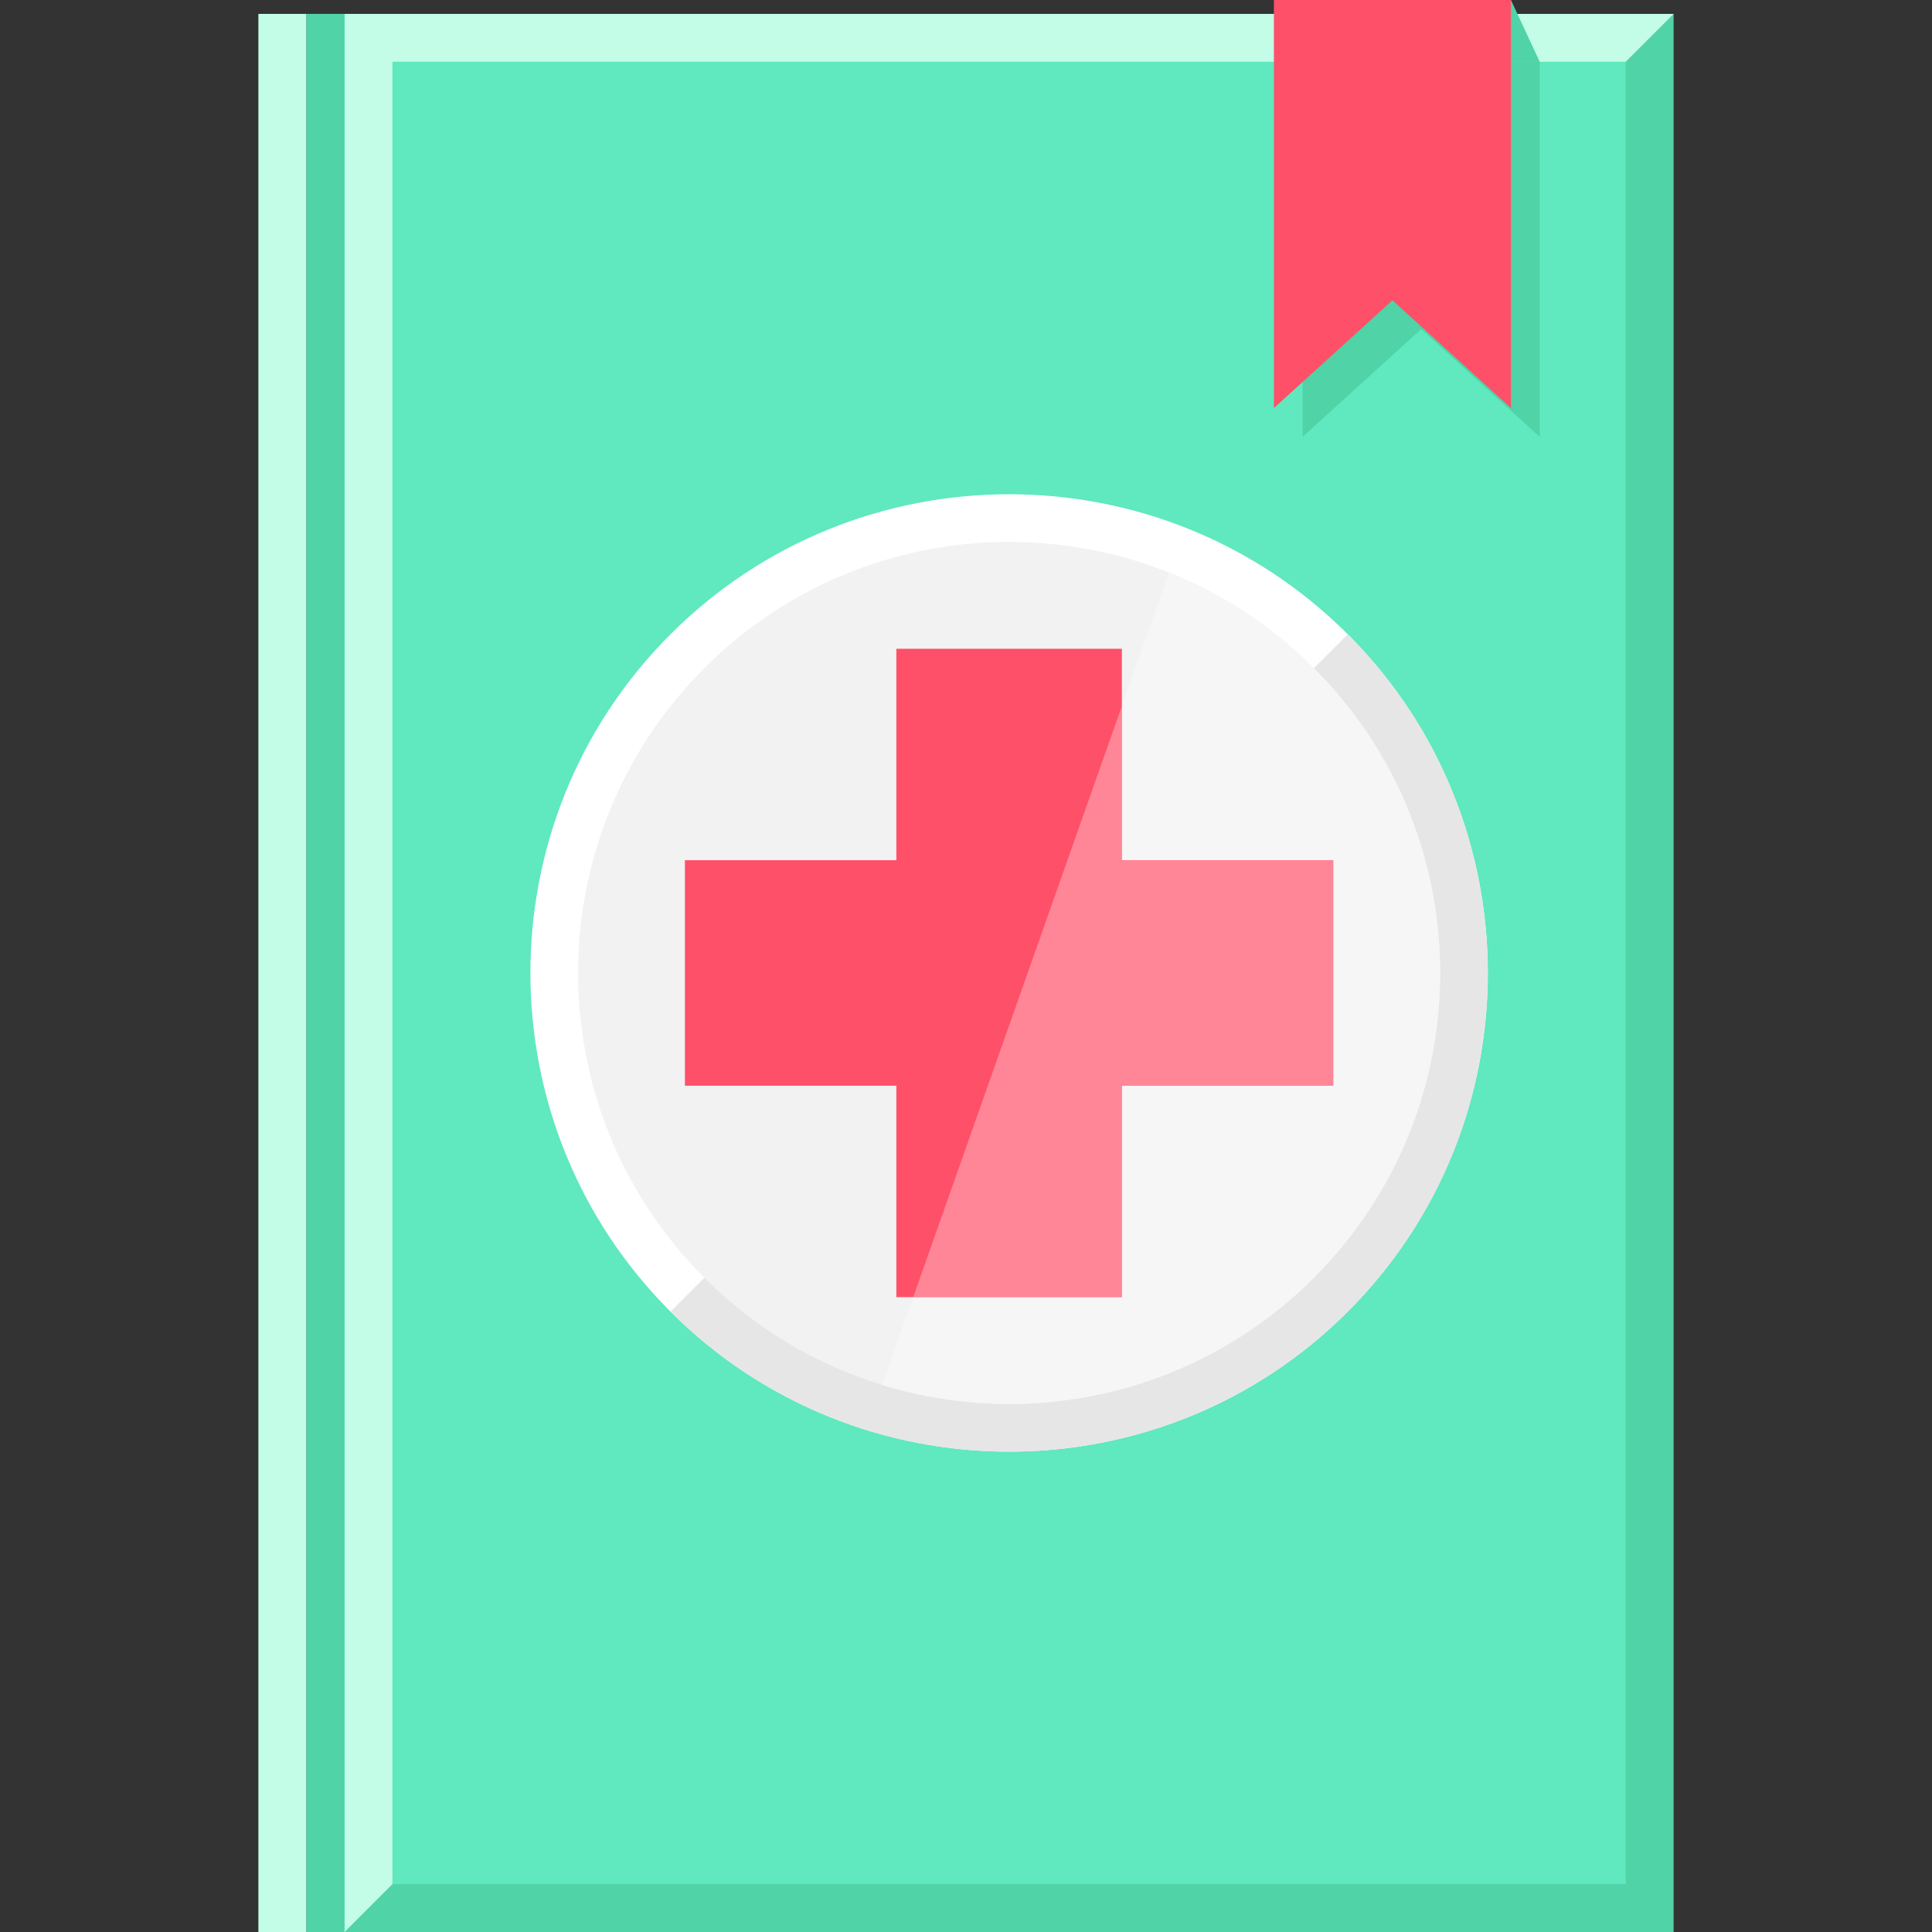
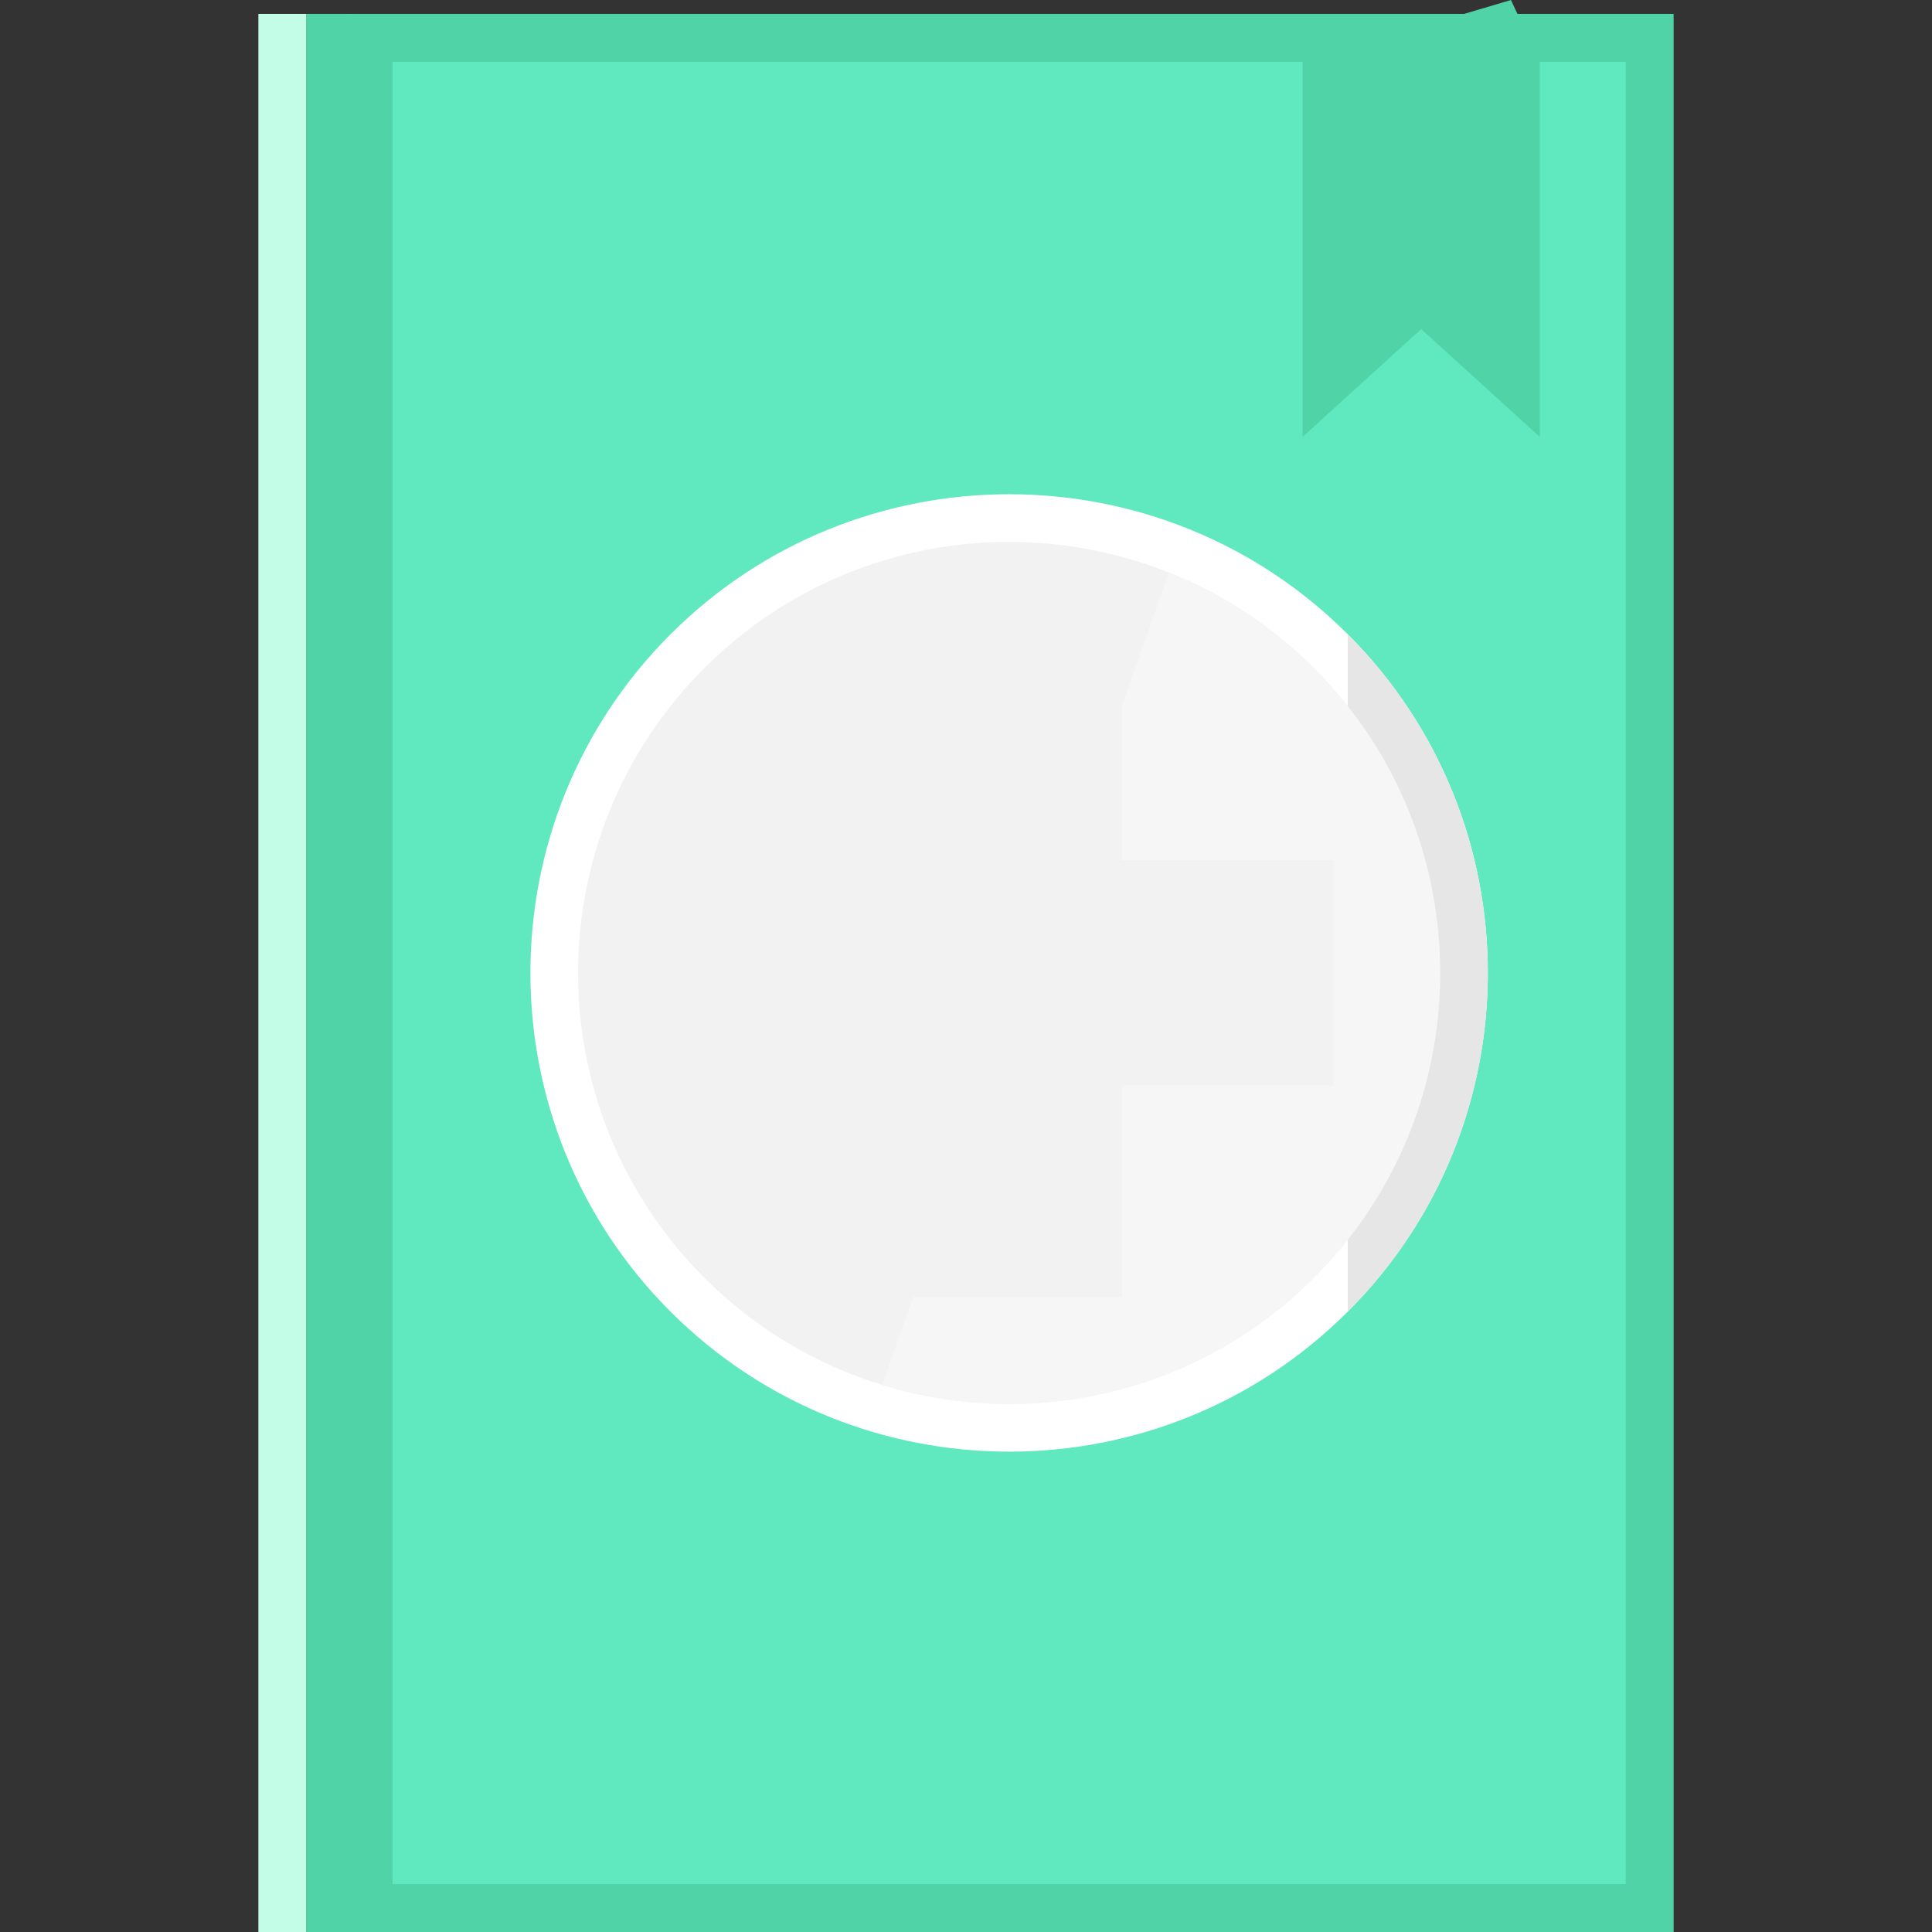
<svg xmlns="http://www.w3.org/2000/svg" version="1.1" id="Layer_1" x="0px" y="0px" viewBox="0 0 403.38 403.38" style="enable-background:new 0 0 403.38 403.38;" xml:space="preserve">
  <rect x="0" y="0" width="403.38" height="403.38" fill="#333333" stroke="none" />
  <g>
    <rect x="63.947" y="2.9" style="fill:#4FD3A7;" width="10" height="400.48" />
    <rect x="53.947" y="2.9" style="fill:#C3FCE7;" width="10" height="400.48" />
    <polyline style="fill:#4FD3A7;" points="71.947,403.38 71.947,2.9 349.433,2.9 349.433,403.38 71.947,403.38  " />
    <polyline style="fill:#60E8BE;" points="81.947,12.9 339.433,12.9 339.433,393.38 81.947,393.38 81.947,12.9  " />
    <path style="fill:#FFFFFF;" d="M281.4,273.852c-38.99,38.99-102.425,38.982-141.414-0.007c-38.99-38.99-38.99-102.418,0-141.407   c38.99-38.99,102.424-38.997,141.414-0.007C320.39,171.42,320.39,234.862,281.4,273.852" />
-     <path style="fill:#E6E6E6;" d="M281.4,273.852c-38.99,38.99-102.425,38.982-141.414-0.007L281.4,132.431   C320.39,171.42,320.39,234.862,281.4,273.852" />
+     <path style="fill:#E6E6E6;" d="M281.4,273.852L281.4,132.431   C320.39,171.42,320.39,234.862,281.4,273.852" />
    <path style="fill:#F2F2F2;" d="M274.332,266.776c-24.39,24.39-59.3,31.86-90.13,22.38c-13.6-4.16-26.4-11.62-37.15-22.38   c-35.14-35.15-35.14-92.13,0-127.27c26.23-26.23,64.62-32.89,97.02-19.96c11.02,4.39,21.34,11.04,30.26,19.96   C309.471,174.646,309.471,231.626,274.332,266.776" />
-     <polyline style="fill:#FF5069;" points="278.38,179.601 278.38,226.684 234.235,226.684 234.235,270.832 187.148,270.832    187.148,226.684 143.004,226.684 143.004,179.601 187.148,179.601 187.148,135.456 234.235,135.456 234.235,179.601    278.38,179.601  " />
    <path style="fill:#F6F6F6;" d="M244.071,119.546l-9.836,27.865V179.6h44.145v47.083h-44.145v44.148h-43.566l-6.468,18.324   c8.624,2.652,17.566,3.977,26.509,3.977c23.027,0,46.053-8.79,63.621-26.357c17.57-17.575,26.355-40.608,26.355-63.639   s-8.785-46.061-26.355-63.631c-0.001-0.001-0.002-0.002-0.004-0.003C265.409,130.584,255.09,123.936,244.071,119.546   L244.071,119.546" />
-     <polyline style="fill:#FF8697;" points="234.235,147.411 190.669,270.832 234.235,270.832 234.235,226.684 278.38,226.684    278.38,179.601 234.235,179.601 234.235,147.411  " />
-     <polygon style="fill:#C3FCE7;" points="71.947,403.38 81.947,393.38 81.947,12.9 339.433,12.9 349.433,2.9 71.947,2.9  " />
    <polygon style="fill:#4FD3A7;" points="321.472,91.201 296.723,68.702 271.975,91.201 271.975,12.9 321.472,12.9  " />
    <polygon style="fill:#4FD3A7;" points="321.472,12.9 315.472,0 271.975,12.9  " />
-     <polygon style="fill:#FF5069;" points="315.472,85.201 290.723,62.702 265.975,85.201 265.975,0 315.472,0  " />
  </g>
  <g>
</g>
  <g>
</g>
  <g>
</g>
  <g>
</g>
  <g>
</g>
  <g>
</g>
  <g>
</g>
  <g>
</g>
  <g>
</g>
  <g>
</g>
  <g>
</g>
  <g>
</g>
  <g>
</g>
  <g>
</g>
  <g>
</g>
</svg>